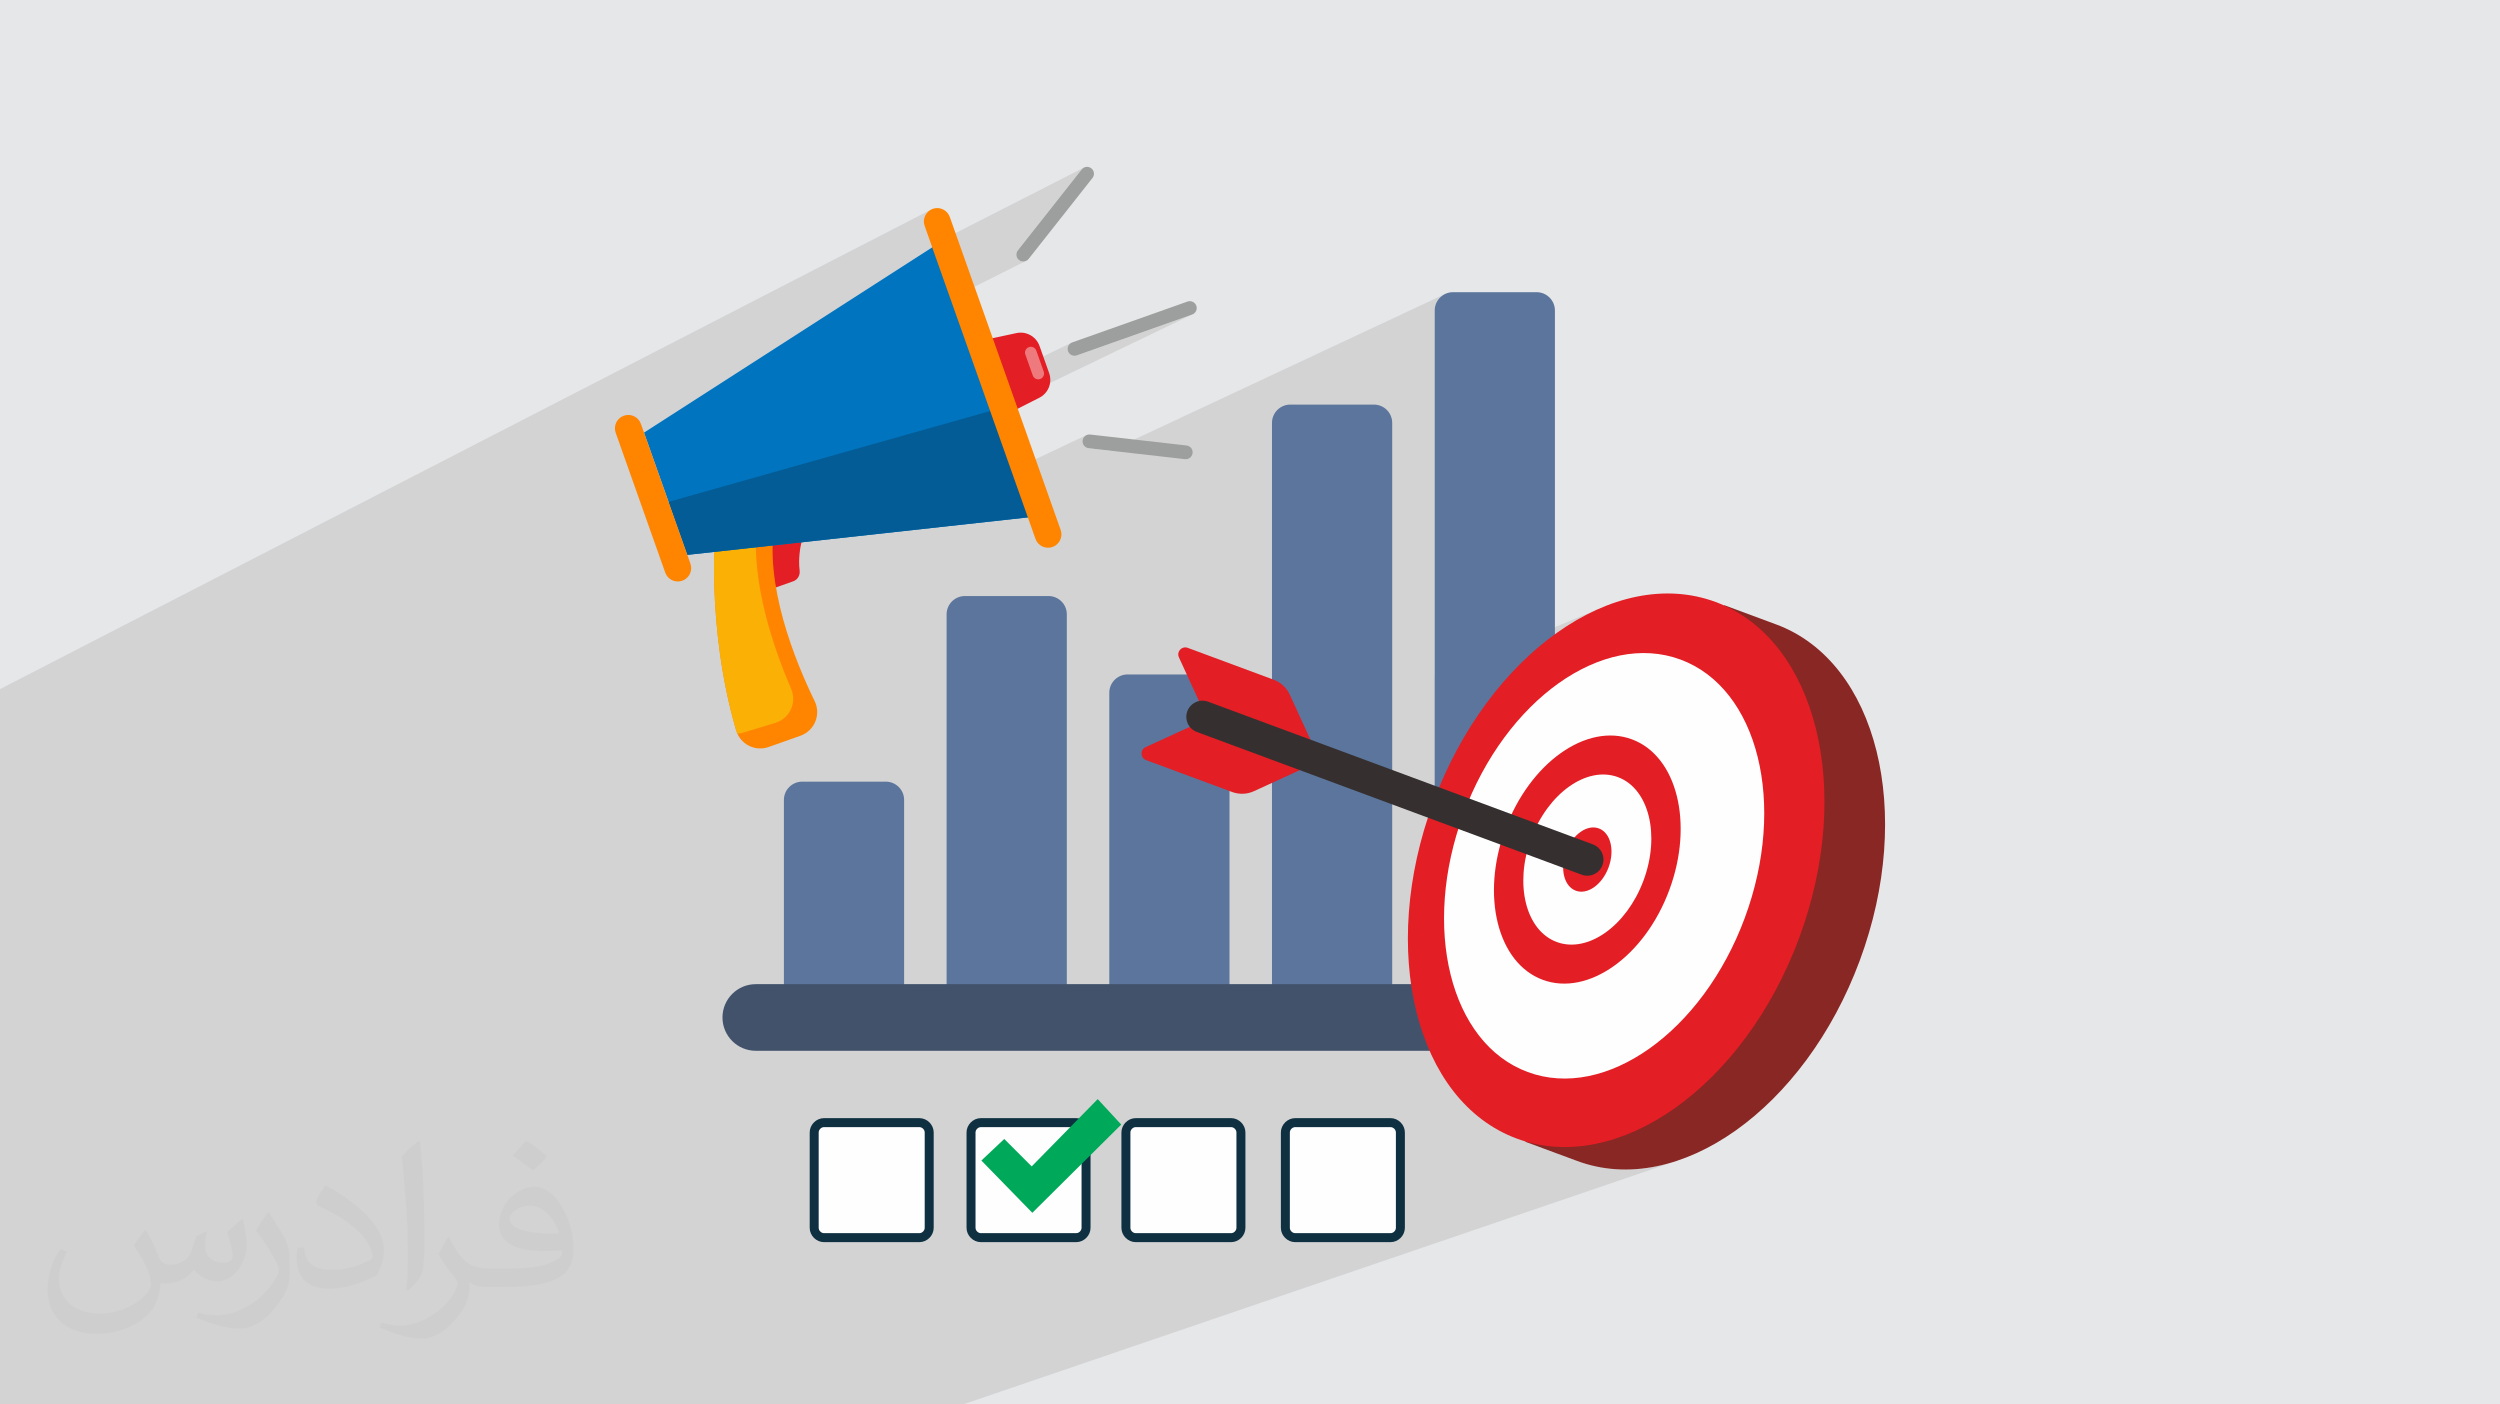
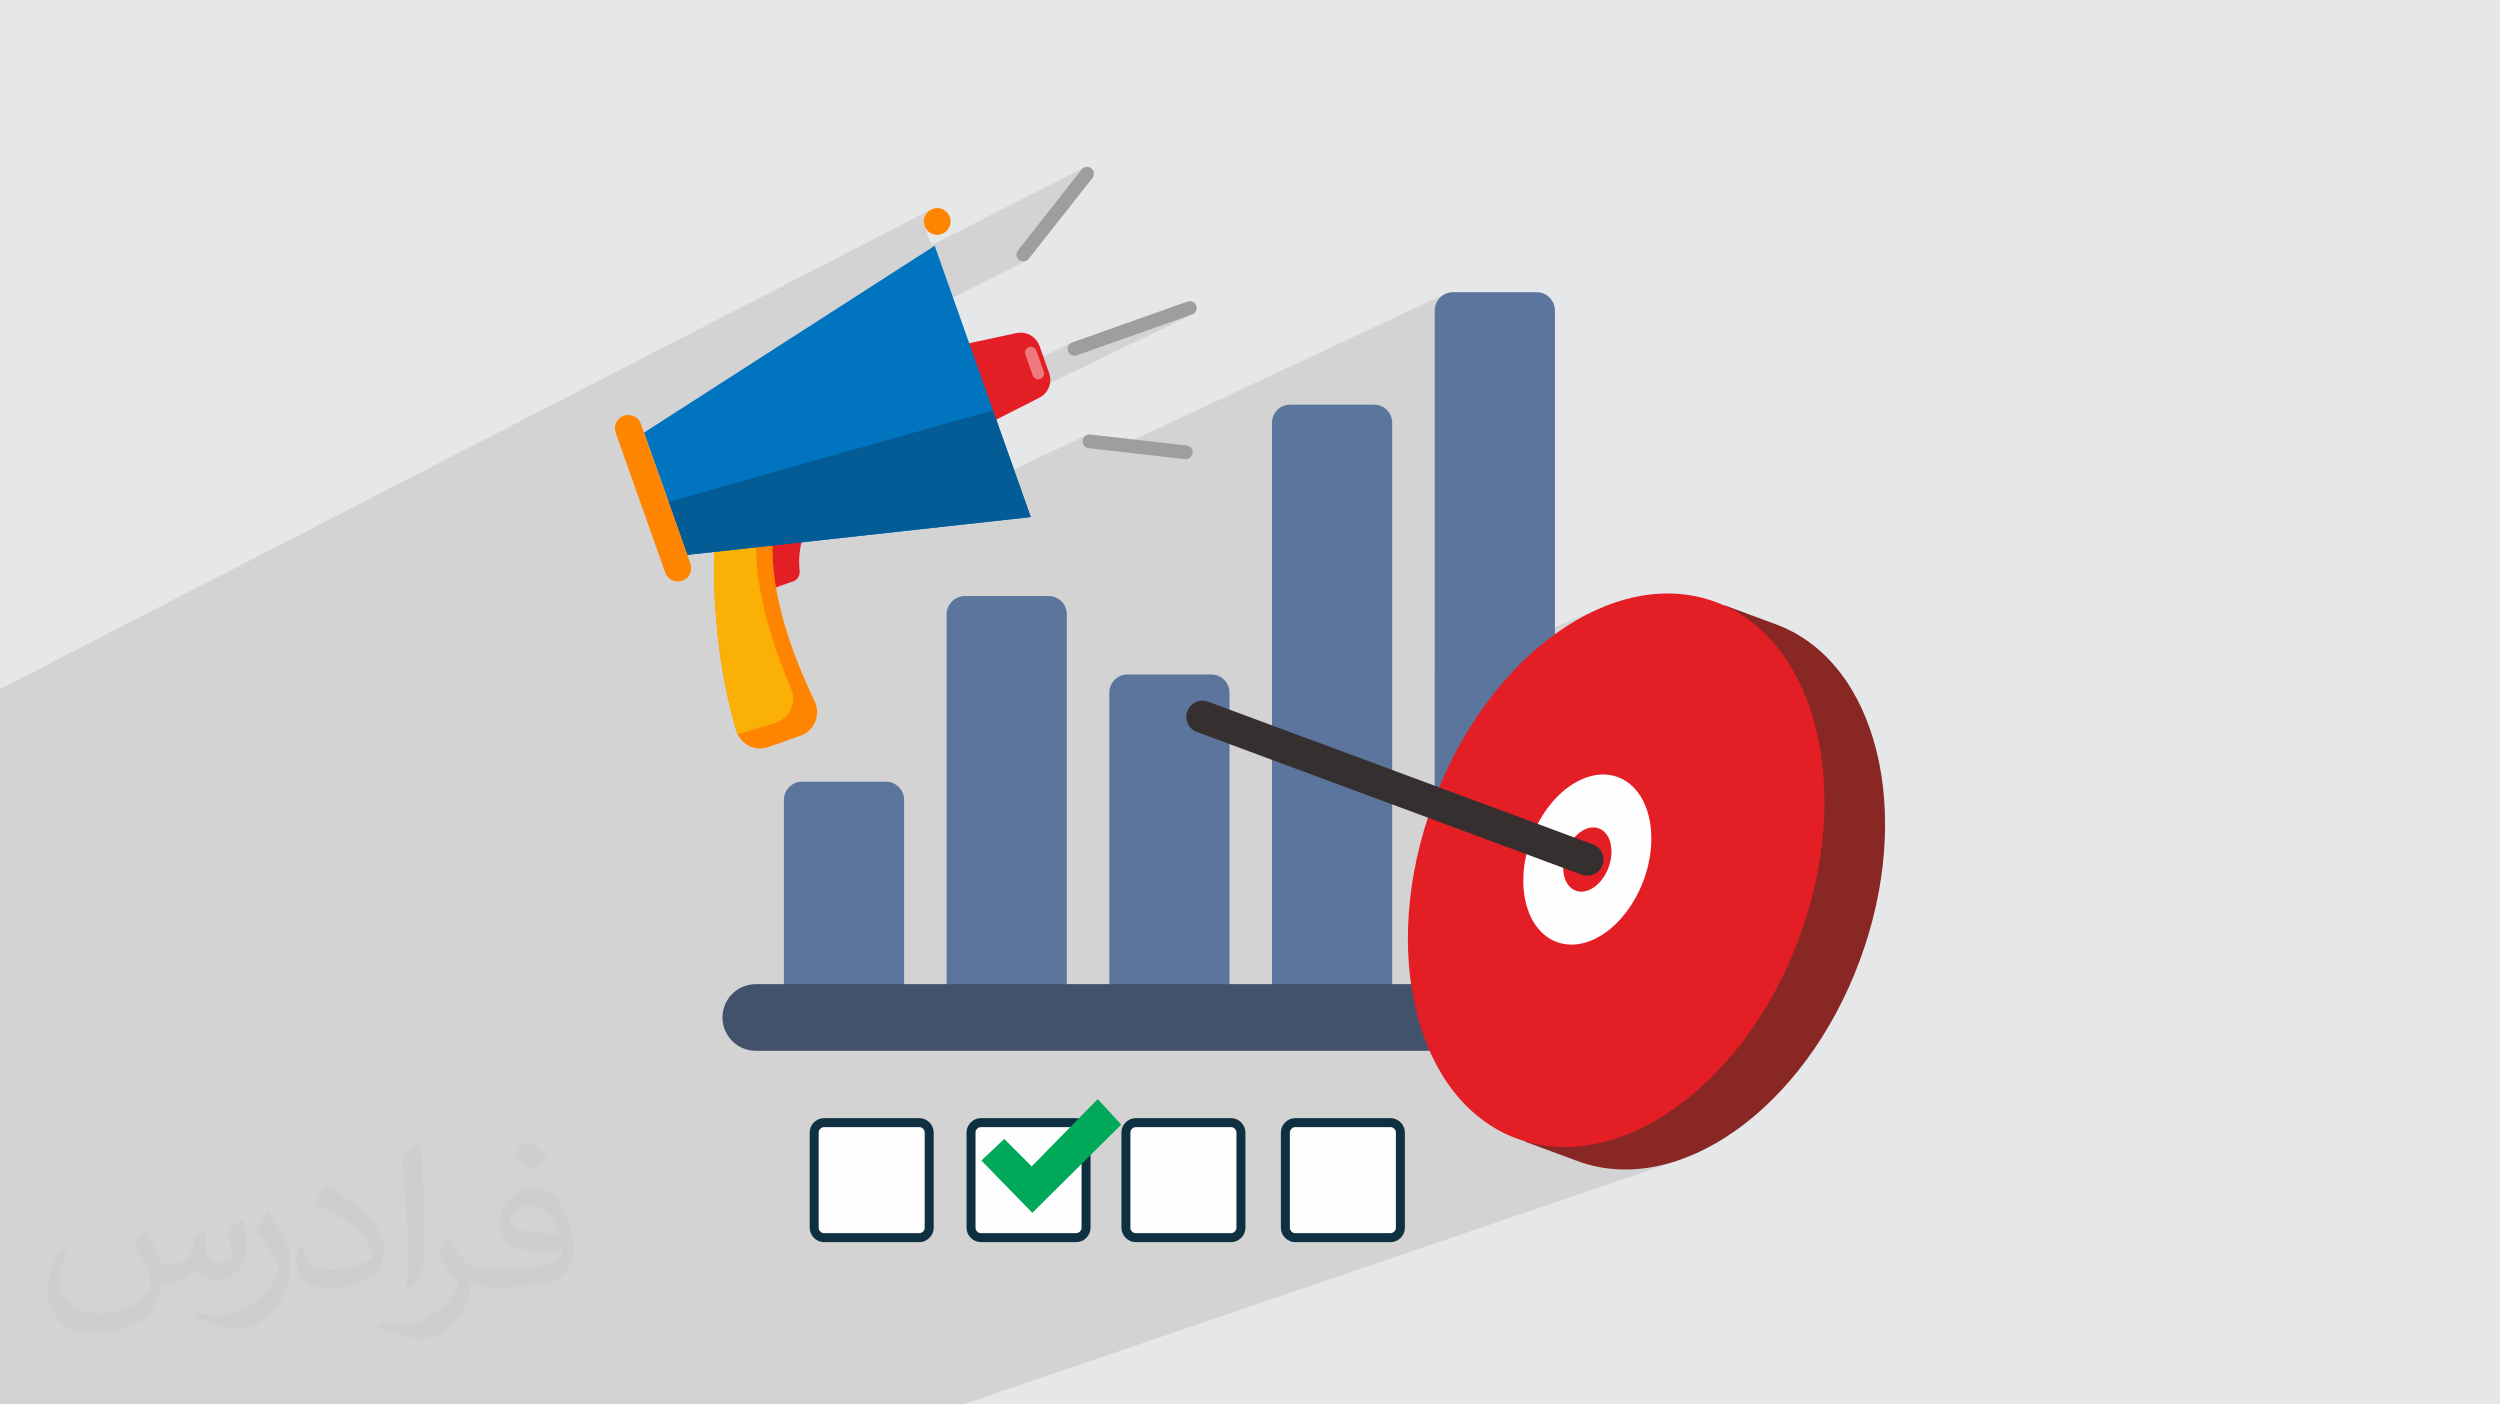
<svg xmlns="http://www.w3.org/2000/svg" xml:space="preserve" width="94.192mm" height="52.917mm" version="1.1" style="shape-rendering:geometricPrecision; text-rendering:geometricPrecision; image-rendering:optimizeQuality; fill-rule:evenodd; clip-rule:evenodd" viewBox="0 0 9404.92 5283.66">
  <defs>
    <style type="text/css">
   
    .str1 {stroke:#0F3041;stroke-width:33.81;stroke-miterlimit:22.926}
    .str0 {stroke:#35302F;stroke-width:121.54;stroke-linecap:round;stroke-miterlimit:10}
    .fil8 {fill:none;fill-rule:nonzero}
    .fil16 {fill:#00A859}
    .fil0 {fill:#E6E7E8}
    .fil15 {fill:#FEFEFE}
    .fil7 {fill:#FEFEFE;fill-rule:nonzero}
    .fil14 {fill:#9D9E9E;fill-rule:nonzero}
    .fil11 {fill:#EE7A7E;fill-rule:nonzero}
    .fil5 {fill:#E31E24;fill-rule:nonzero}
    .fil6 {fill:#882724;fill-rule:nonzero}
    .fil12 {fill:#0074BF;fill-rule:nonzero}
    .fil13 {fill:#035C96;fill-rule:nonzero}
    .fil4 {fill:#42526B;fill-rule:nonzero}
    .fil3 {fill:#5C759C;fill-rule:nonzero}
    .fil10 {fill:#FAB005;fill-rule:nonzero}
    .fil9 {fill:#FF8500;fill-rule:nonzero}
    .fil2 {fill:#373435;fill-opacity:0.031}
    .fil1 {fill:#2B2A29;fill-opacity:0.102}
   
  </style>
  </defs>
  <g id="Layer_x0020_1">
    <polygon class="fil0" points="-0,0 9404.92,0 9404.92,5283.66 -0,5283.66 " />
    <path class="fil1" d="M1611.54 5283.66l-110.81 0 -19.4 0 -2 0 -7.53 0 -51.66 0 -4.8 0 -73.45 0 -21.36 0 -31.67 0 -42.68 0 -21.97 0 -95.13 0 -40.79 0 -129.85 0 -5.55 0 -53.81 0 -3.03 0 -80.56 0 -26.89 0 -14.72 0 -127.96 0 -209.95 0 -7.03 0 -2.46 0 -25.35 0 -29.79 0 -60.91 0 -15.45 0 -5.94 0 -130.82 0 -25.14 0 -19.09 0 -78.9 0 -35.11 0 0 -39.74 0 -55.23 0 -10.11 0 -76.85 0 -73.13 0 -84 0 -24.55 0 -16.43 0 -9.01 0 -6.77 0 -18.01 0 -188.4 0 -41.56 0 -5.92 0 -13.46 0 -11.9 0 -190.37 0 -16.29 0 -21.79 0 -2.55 0 -72.88 0 -39.69 0 -149.05 0 -0.26 0 -9.91 0 -69.65 0 -21.89 0 -12.8 0 -55.15 0 -12.5 0 -38.21 0 -22.92 0 -51.23 0 -21.7 0 -8.83 0 -0.08 0 -3.35 0 -24.04 0 -18.85 0 -58.15 0 -35.32 0 -40.37 0 -18.96 0 -0.07 0 -8.54 0 -5.8 0 -11.49 0 -152.5 0 -0.05 0 -31.84 0 -10.43 0 -12.99 0 -14.2 0 -0.04 0 -7.03 0 -2.6 0 -18.27 0 -18.33 0 -0.68 0 -18.4 0 -8.57 0 -21.61 0 -29.51 0 -22.99 0 -0.05 0 -71.72 0 -71.85 0 -137.72 0 -0.19 0 -14.07 0 -32.92 0 -19.51 0 -48.14 0 -44.45 0 -39.04 0 -4.47 0 -2.26 0 -74.77 0 -42.35 3499.69 -1802.38 -7.92 5.92 -6.5 7.23 -4.97 8.28 -3.3 9.07 -1.52 9.61 0.39 9.89 2.43 9.91 25.89 73.07 572.83 -292.05 -4.19 2.89 -3.64 3.77 -240.14 304.38 -2.83 4.42 -1.83 4.74 -0.85 4.93 0.11 4.97 1.05 4.85 1.98 4.59 2.89 4.19 3.76 3.64 2.81 1.94 2.98 1.52 3.09 1.11 3.17 0.7 3.22 0.3 3.21 -0.11 3.18 -0.49 3.1 -0.89 1.65 -0.65 1.61 -0.76 -285.86 143.14 98.4 277.74 192.8 -94.15 3.98 -1.89 4.29 -1.05 4.3 -0.16 4.17 0.66 3.95 1.45 3.6 2.16 3.15 2.83 2.58 3.43 1.89 3.99 10.45 29.51 119.75 -58.19 -4.07 3.05 -3.35 3.72 -2.56 4.26 -1.71 4.66 -0.78 4.94 0.2 5.08 1.25 5.09 2.24 4.74 3.06 4.07 3.71 3.35 4.26 2.56 4.66 1.7 4.94 0.78 5.09 -0.2 5.09 -1.25 433.92 -153.73 4.74 -2.24 -763.53 367.84 78.5 221.56 281.83 -133.01 -4.16 2.72 -3.57 3.45 -2.88 4.1 -2.05 4.66 -1.11 5.12 -0.07 5.24 0.95 5 1.88 4.64 2.72 4.16 3.44 3.57 4.1 2.87 4.66 2.06 5.12 1.11 81.96 9.31 1262 -590.83 -11.68 6.35 -10.18 8.41 -8.41 10.19 -6.34 11.69 -4.01 12.92 -1.4 13.86 0 1380.02 646.02 -269.6 -37.66 15.89 -37.42 18.13 -37.1 20.32 -36.74 22.46 -36.3 24.55 -35.79 26.59 -35.21 28.6 -34.58 30.54 -33.86 32.45 -33.09 34.31 -32.25 36.12 -31.33 37.88 -29.15 38 894.13 -367.5 -44.53 120.08 -100.74 41.06 -3.26 1.54 -25.71 13.3 -25.55 14.34 -3.81 2.31 11.57 2.89 27.6 9.09 26.85 11.1 25.75 12.96 24.64 14.76 23.52 16.48 22.38 18.16 21.23 19.76 20.06 21.32 18.87 22.8 17.66 24.22 16.47 25.59 15.22 26.9 13.99 28.14 12.71 29.32 11.45 30.44 10.14 31.5 8.85 32.5 7.53 33.44 6.19 34.31 4.83 35.14 3.46 35.89 2.09 36.57 0.7 37.21 -0.73 37.78 -2.15 38.29 -3.59 38.74 -5.05 39.12 -6.52 39.46 -8.02 39.72 -9.52 39.93 -11.03 40.07 -12.57 40.15 -14.12 40.18 -15.5 39.67 -16.65 38.64 -17.76 37.57 -18.82 36.48 -19.83 35.34 -20.79 34.18 -21.69 32.96 -22.54 31.71 -23.33 30.43 -24.09 29.12 -24.79 27.77 -25.43 26.37 -26.03 24.94 -26.57 23.48 -27.07 21.98 -27.51 20.45 -27.91 18.87 -28.24 17.26 -28.53 15.62 -28.77 13.93 -28.95 12.22 -29.08 10.45 -275.82 98.25 10.79 20.23 13.92 23.87 -44.07 118.86 2.87 0.94 36.39 9.07 36.82 6.36 37.18 3.69 37.48 1.08 37.7 -1.48 37.86 -4.01 37.95 -6.47 37.98 -8.91 37.94 -11.28 -193.05 66.97 47.84 17.74 35.91 11.82 36.39 9.07 36.82 6.35 37.18 3.69 37.48 1.09 37.7 -1.49 37.86 -4.01 37.95 -6.47 37.98 -8.91 37.94 -11.28 -2684.49 916.1 -210.25 0 -5 0 -122.95 0 -89.78 0 -122.73 0 -132.83 0 -19.45 0 -60.36 0 -7.25 0 -5.18 0 -192.29 0 -132.18 0 -11.02 0 -130.65 0 -73.01 0 -5.35 0 -24.53 0 -18.82 0 -239.19 0 -52.88 0 -10.08 0 -48.05 0 -40.26 0 -30.21 0 -81.86 0 -5.5 0 -107.87 0 -31.36 0zm1897.36 -4498.04l0 0z" />
    <path class="fil2" d="M548.54 4627.69c17.95,27.21 29.6,53.36 40.96,82.43 8.45,16.91 12.93,48.09 52.57,48.09 11.61,0 28.28,-3.42 43.06,-11.61 16.63,-8.73 29.32,-21.94 35.94,-42l15.85 -53.36 38.57 -19.02 2.64 2.64c-5.27,20.09 -6.59,39.36 -6.59,54.43 0,44.63 38.57,61.56 69.22,61.56 17.95,0 34.09,-8.73 34.09,-25.11 0,-21.13 -8.98,-57.06 -20.62,-89.29 17.95,-17.95 35.94,-35.94 56.53,-50.47l3.17 1.6c8.98,38.04 14,75.56 14,100.66 0,24.57 -10.83,51.79 -19.81,69.49 -18.49,34.87 -51.25,62.62 -90.87,62.62 -30.1,0 -63.65,-15.07 -86.66,-43.06l-1.32 0c-21.66,26.96 -55.22,51.25 -108.86,51.25l-16.63 0c-2.64,35.41 -10.29,60.49 -21.94,82.95 -31.95,62.34 -126.81,106.47 -216.1,106.47 -124.17,0 -186.51,-71.59 -186.51,-166.96 0,-58.91 19.27,-113.6 48.88,-152.42l24.29 10.04c-18.49,35.41 -30.91,68.68 -30.91,101.45 0,89.29 72.66,131.83 156.4,131.83 77.68,0 173.83,-49.41 191.28,-106.72 -6.59,-62.62 -30.1,-91.93 -66.04,-148.99 10.83,-19.02 24.83,-38.04 42.28,-58.38l3.17 0 0 0 0 0 -0.02 -0.09zm1432.13 -336.04c26.15,16.39 51.79,35.66 76.87,57.85 -14,19.81 -31.45,37.79 -53.11,53.64 -25.11,-20.34 -50.19,-37.79 -75.84,-56.27 17.42,-19.55 34.62,-38.29 52.04,-55.22l0 0 0 0 0 0 0 0 0 0 0.03 0zm13.47 244.11c-42.28,0 -76.87,27.75 -76.87,48.34 0,44.13 84.53,57.85 185.72,57.31 -12.68,-51.79 -57.06,-105.68 -108.86,-105.68l0.01 0.03zm-94.86 236.19c54.96,0 103.04,-1.6 139.74,-10.83 40.96,-10.29 75.56,-30.91 75.56,-45.17 0,-3.7 0,-8.19 -1.32,-11.89 -22.98,2.11 -49.41,2.11 -72.38,2.11 -74.49,0 -131.55,-16.91 -154.02,-58.66 -5.55,-11.61 -9.51,-24.57 -9.51,-39.36 0,-40.43 17.42,-79.79 48.09,-107 25.61,-22.45 53.89,-36.44 82.67,-36.44 52.04,0 93.51,41.75 122.57,107.54 15.85,35.94 26.68,77.4 26.68,129.72 0,34.87 -9.51,64.19 -31.17,85.85 -40.43,39.11 -114.92,53.89 -229.04,53.89l-51.79 0 0 0 -13.47 0c-28.28,0 -48.62,-5.02 -64.72,-17.42l-2.64 0c0.79,6.59 1.32,12.93 1.32,19.02 0,25.61 -8.45,58.38 -25.61,84.53 -50.72,75.3 -105.68,108.04 -153.24,108.04 -48.09,0 -107,-18.49 -160.11,-42.54l9.51 -18.49c17.17,7.13 40.96,11.89 73.7,11.89 85.85,0 198.66,-82.43 212.66,-163 -3.17,-6.59 -8.98,-15.32 -17.17,-24.57 -25.11,-29.85 -40.96,-54.68 -55.75,-80.83 12.68,-25.11 24.29,-45.17 35.13,-63.4l4.49 -0.53c36.72,74.77 69.99,117.55 144.23,117.55l11.61 0 0 0 53.89 0 0 0 0 0 0 0 0 0 0 0 0.09 0.01zm-371.98 79c6.34,-34.34 6.87,-72.91 6.87,-108.86l0 -53.36c0,-99.6 -12.68,-244.36 -22.98,-338.68 17.95,-19.27 43.06,-42 62.87,-57.31l5.81 1.6c13.47,118.62 16.63,256 16.63,383.06 0,33.3 -1.32,65.79 -4.49,89.55 -1.85,30.1 -19.27,52.83 -56.53,87.7l-8.19 -3.7zm-382.8 -157.19c1.85,46.77 24.83,83.49 105.15,83.49 49.93,0 92.19,-12.93 138.96,-35.13 8.45,-3.7 12.93,-8.73 12.93,-12.93 0,-29.32 -22.45,-68.15 -60.23,-103.55 -36.72,-33.3 -85.34,-62.62 -130.76,-82.18 -15.6,-6.59 -20.62,-13.47 -20.62,-20.09 0,-13.47 17.95,-41.75 32.77,-62.09l5.02 -0.53c52.04,27.21 110.17,67.64 153.24,112.53 39.11,41.47 63.4,83.49 63.4,129.19 0,33.81 -10.29,65.51 -26.96,95.11 -57.06,28.79 -117.83,50.72 -178.06,50.72 -73.17,0 -123.1,-34.34 -123.1,-114.92 0,-8.73 0,-22.19 3.17,-39.64l25.11 0 0 0 0 0 0 0 0 0 0 0 -0.02 0zm-132.37 -132.9l45.45 73.45c16.63,27.21 32.23,56.81 32.23,103.55l0 59.7c0,48.34 -30.91,100.13 -80.83,151.38 -39.11,34.62 -73.7,49.41 -105.68,49.41 -47.55,0 -101.98,-14.79 -164.85,-41.75l7.13 -18.49c19.81,5.27 42.79,9.77 71.06,9.77 90.36,-0.53 182.8,-66.57 225.08,-147.15 5.02,-9.26 6.87,-17.95 6.87,-24.04 0,-9.26 -5.02,-19.55 -8.98,-28.79 -22.98,-43.31 -48.62,-82.95 -76.87,-119.68 14.79,-23.25 29.6,-45.7 45.7,-67.9l3.7 0.53 0 0 0 0 0 0 0 0 0 0 -0.02 0.01z" />
    <g id="_1747878591488">
      <g>
        <g>
          <path class="fil3" d="M3401.31 3827.67l-452.3 0 0 -818.32c0,-37.98 30.8,-68.82 68.81,-68.82l314.66 0c37.98,0 68.83,30.83 68.83,68.82l0 818.32z" />
          <path class="fil3" d="M4013.33 3827.67l-452.28 0 0 -1516.51c0,-38.02 30.83,-68.87 68.82,-68.87l314.64 0c38.03,0 68.82,30.84 68.82,68.87l0 1516.51z" />
          <path class="fil3" d="M4625.42 3827.67l-452.29 0 0 -1221.57c0,-38.02 30.8,-68.82 68.83,-68.82l314.63 0c37.98,0 68.83,30.79 68.83,68.82l0 1221.57z" />
          <path class="fil3" d="M5237.44 3827.67l-452.28 0 0 -2236.72c0,-38.03 30.8,-68.87 68.82,-68.87l314.64 0c38.03,0 68.82,30.83 68.82,68.87l0 2236.72z" />
          <path class="fil3" d="M5849.53 3827.67l-452.3 0 0 -2659.62c0,-37.98 30.8,-68.84 68.83,-68.84l314.63 0c38.03,0 68.84,30.85 68.84,68.84l0 2659.62z" />
          <path class="fil4" d="M5955.21 3953.05l-3111.9 0c-69.24,0 -125.37,-56.13 -125.37,-125.38l0 0c0,-69.21 56.14,-125.34 125.37,-125.34l3111.9 0c69.25,0 125.33,56.14 125.33,125.34l0 0c0,69.26 -56.09,125.38 -125.33,125.38z" />
        </g>
        <g>
-           <path class="fil5" d="M4529.93 2679.68l-94.9 -206.81c-9.8,-21.34 11.1,-43.87 33.13,-35.73l323.76 120.11c26.61,9.88 48.23,29.92 60.06,55.7l103.68 225.93 -425.74 -159.2z" />
-           <path class="fil5" d="M4516.54 2715.81l-206.82 94.89c-21.35,9.83 -20.19,40.54 1.83,48.72l323.76 120.08c26.63,9.88 56.09,8.76 81.88,-3.09l225.93 -103.68 -426.57 -156.91z" />
          <path class="fil6" d="M6682.35 2349.27l-195.44 -72.48 -44.53 120.08c-278.97,90.33 -549.63,370.13 -692.26,754.69 -142.63,384.52 -119.9,773.18 32.68,1023.58l-44.52 120.08 195.43 72.48c380.1,140.97 855.83,-196.58 1062.57,-753.93 206.72,-557.4 66.18,-1123.5 -313.92,-1264.5z" />
          <path class="fil5" d="M6768.22 3529.19c-206.71,557.37 -682.44,894.92 -1062.54,753.93 -380.1,-140.97 -520.63,-707.09 -313.9,-1264.47 206.74,-557.37 682.44,-894.92 1062.54,-753.93 380.1,140.97 520.64,707.07 313.9,1264.47z" />
-           <path class="fil7" d="M6563.77 3453.33c-158.92,428.47 -524.59,687.94 -816.77,579.53 -292.16,-108.36 -400.18,-543.51 -241.26,-971.96 158.91,-428.43 524.57,-687.9 816.74,-579.52 292.15,108.36 400.2,543.52 241.29,971.95z" />
          <path class="fil5" d="M6279.91 3348.07c-92.65,249.82 -305.9,401.11 -476.25,337.93 -170.38,-63.19 -233.37,-316.94 -140.69,-566.77 92.66,-249.84 305.88,-401.11 476.23,-337.92 170.38,63.18 233.37,316.91 140.71,566.76z" />
          <path class="fil7" d="M6182.95 3312.1c-63.54,171.26 -209.72,275.01 -326.56,231.7 -116.81,-43.31 -160,-217.32 -96.45,-388.61 63.52,-171.27 209.72,-275.01 326.54,-231.7 116.81,43.34 160,217.32 96.47,388.61z" />
          <path class="fil5" d="M6051.31 3263.26c-24,64.71 -79.19,103.87 -123.31,87.5 -44.11,-16.34 -60.41,-82.06 -36.43,-146.74 24,-64.71 79.19,-103.85 123.31,-87.5 44.13,16.39 60.44,82.06 36.43,146.74z" />
          <line class="fil8 str0" x1="5971.44" y1="3233.63" x2="4523.64" y2="2696.65" />
        </g>
        <g>
          <path class="fil5" d="M3037.76 1972.77c0,0 -40.6,81.57 -29.53,174.07 2.09,17.39 -7.51,34.07 -24.02,39.93l-82.57 29.24c0,0 -112.53,-331.81 136.12,-243.23z" />
          <path class="fil9" d="M3064.72 2637.52c24.76,50.77 -0.43,111.5 -53.48,130.3l-119.6 42.37c-46.85,16.6 -97.89,-5.97 -117.71,-50.04 -1.77,-3.95 -3.22,-8.02 -4.55,-12.3 -115.84,-398.32 -77.17,-774.1 -77.17,-774.1l156.45 -10.2 67.3 -4.42c-44.52,235.73 76.59,530.55 148.76,678.4z" />
          <path class="fil10" d="M2976.33 2591.74c22.4,51.77 -5.45,111.26 -59.52,127.66l-121.24 36.74c-7.27,2.21 -14.52,3.48 -21.65,4 -1.77,-3.95 -3.22,-8.02 -4.55,-12.3 -115.84,-398.32 -77.17,-774.1 -77.17,-774.1l156.45 -10.2c-28.52,223.49 67.57,489.05 127.68,628.2z" />
          <path class="fil5" d="M3909.98 1496.29l-301.38 152.73 -115.11 -324.89 330.31 -71.06c37.04,-7.96 74.23,12.8 86.89,48.52l36.25 102.32c12.66,35.72 -3.18,75.27 -36.95,92.39z" />
          <path class="fil11" d="M3913.18 1425.84l0 0c-11.33,4 -23.91,-1.97 -27.92,-13.33l-27.92 -78.8c-4.04,-11.32 1.97,-23.89 13.29,-27.92l0 0c11.36,-4.02 23.91,1.98 27.94,13.31l27.93 78.83c4,11.32 -1.99,23.89 -13.32,27.91z" />
          <polygon class="fil12" points="3877.8,1945.16 2585.7,2087.42 2422.74,1627.48 3516.24,924.57 " />
          <polygon class="fil13" points="3877.8,1945.16 2585.7,2087.42 2515.03,1887.99 3735.44,1543.28 " />
          <path class="fil9" d="M2502.54 2154.02l-186.34 -525.94c-9.28,-26.2 4.43,-54.94 30.61,-64.23l0 0c26.19,-9.27 54.96,4.43 64.24,30.62l186.32 525.96c9.31,26.2 -4.42,54.95 -30.62,64.23l0 0c-26.19,9.27 -54.95,-4.44 -64.21,-30.64z" />
-           <path class="fil9" d="M3895.37 2027.1l-417.08 -1177.24c-9.29,-26.21 4.44,-54.95 30.6,-64.24l0 0c26.21,-9.27 54.98,4.44 64.24,30.63l417.08 1177.25c9.27,26.18 -4.44,54.94 -30.62,64.22l0 0c-26.19,9.27 -54.96,-4.43 -64.22,-30.62z" />
+           <path class="fil9" d="M3895.37 2027.1l-417.08 -1177.24c-9.29,-26.21 4.44,-54.95 30.6,-64.24l0 0c26.21,-9.27 54.98,4.44 64.24,30.63c9.27,26.18 -4.44,54.94 -30.62,64.22l0 0c-26.19,9.27 -54.96,-4.43 -64.22,-30.62z" />
          <path class="fil14" d="M3858.05 982.35c-8.12,2.88 -17.47,1.66 -24.72,-4.07 -11.21,-8.85 -13.16,-25.13 -4.28,-36.35l240.14 -304.38c8.87,-11.22 25.13,-13.18 36.36,-4.29 11.22,8.84 13.14,25.13 4.3,36.34l-240.15 304.4c-3.14,3.97 -7.2,6.79 -11.65,8.36z" />
          <path class="fil14" d="M4484.73 1183.26l-433.92 153.73c-13.48,4.78 -28.28,-2.28 -33.06,-15.76 -4.78,-13.48 2.3,-28.26 15.77,-33.06l433.92 -153.73c13.48,-4.76 28.28,2.3 33.06,15.77 4.76,13.48 -2.29,28.3 -15.77,33.05z" />
          <path class="fil14" d="M4469.43 1726.02c-3.58,1.29 -7.52,1.78 -11.54,1.31l-362.58 -41.19c-14.21,-1.62 -24.42,-14.45 -22.81,-28.66 1.61,-14.21 14.46,-24.44 28.66,-22.81l362.56 41.19c14.21,1.63 24.42,14.45 22.81,28.66 -1.14,10.16 -8.05,18.3 -17.09,21.5z" />
        </g>
      </g>
      <g>
        <path class="fil15 str1" d="M5231.36 4223.28l-359 0c-19.61,0 -36.85,17.2 -36.85,36.88l0 358.95c0,19.69 17.24,36.89 36.85,36.89l359 0c19.67,0 36.84,-17.2 36.84,-36.89l0 -358.95c0,-19.68 -17.2,-36.88 -36.84,-36.88z" />
        <path class="fil15 str1" d="M4631.51 4223.28l-359.02 0c-19.67,0 -36.82,17.2 -36.82,36.88l0 358.95c0,19.69 17.21,36.89 36.82,36.89l359.02 0c19.68,0 36.82,-17.2 36.82,-36.89l0 -358.95c0,-19.68 -17.2,-36.88 -36.82,-36.88z" />
        <path class="fil15 str1" d="M4048.81 4223.28l-358.95 0c-19.61,0 -36.86,17.2 -36.86,36.88l0 358.95c0,19.69 17.23,36.89 36.86,36.89l358.95 0c19.69,0 36.89,-17.2 36.89,-36.89l0 -358.95c0,-19.68 -17.2,-36.88 -36.89,-36.88z" />
        <path class="fil15 str1" d="M3458.76 4223.28l-358.96 0c-19.65,0 -36.85,17.2 -36.85,36.88l0 358.95c0,19.69 17.2,36.89 36.85,36.89l358.96 0c19.63,0 36.86,-17.2 36.86,-36.89l0 -358.95c0,-19.68 -17.17,-36.88 -36.86,-36.88z" />
        <polygon class="fil16" points="4129.56,4134.8 4218.03,4230.66 3883.63,4562.54 3691.92,4365.88 3777.95,4284.75 3881.17,4388 " />
      </g>
    </g>
  </g>
</svg>